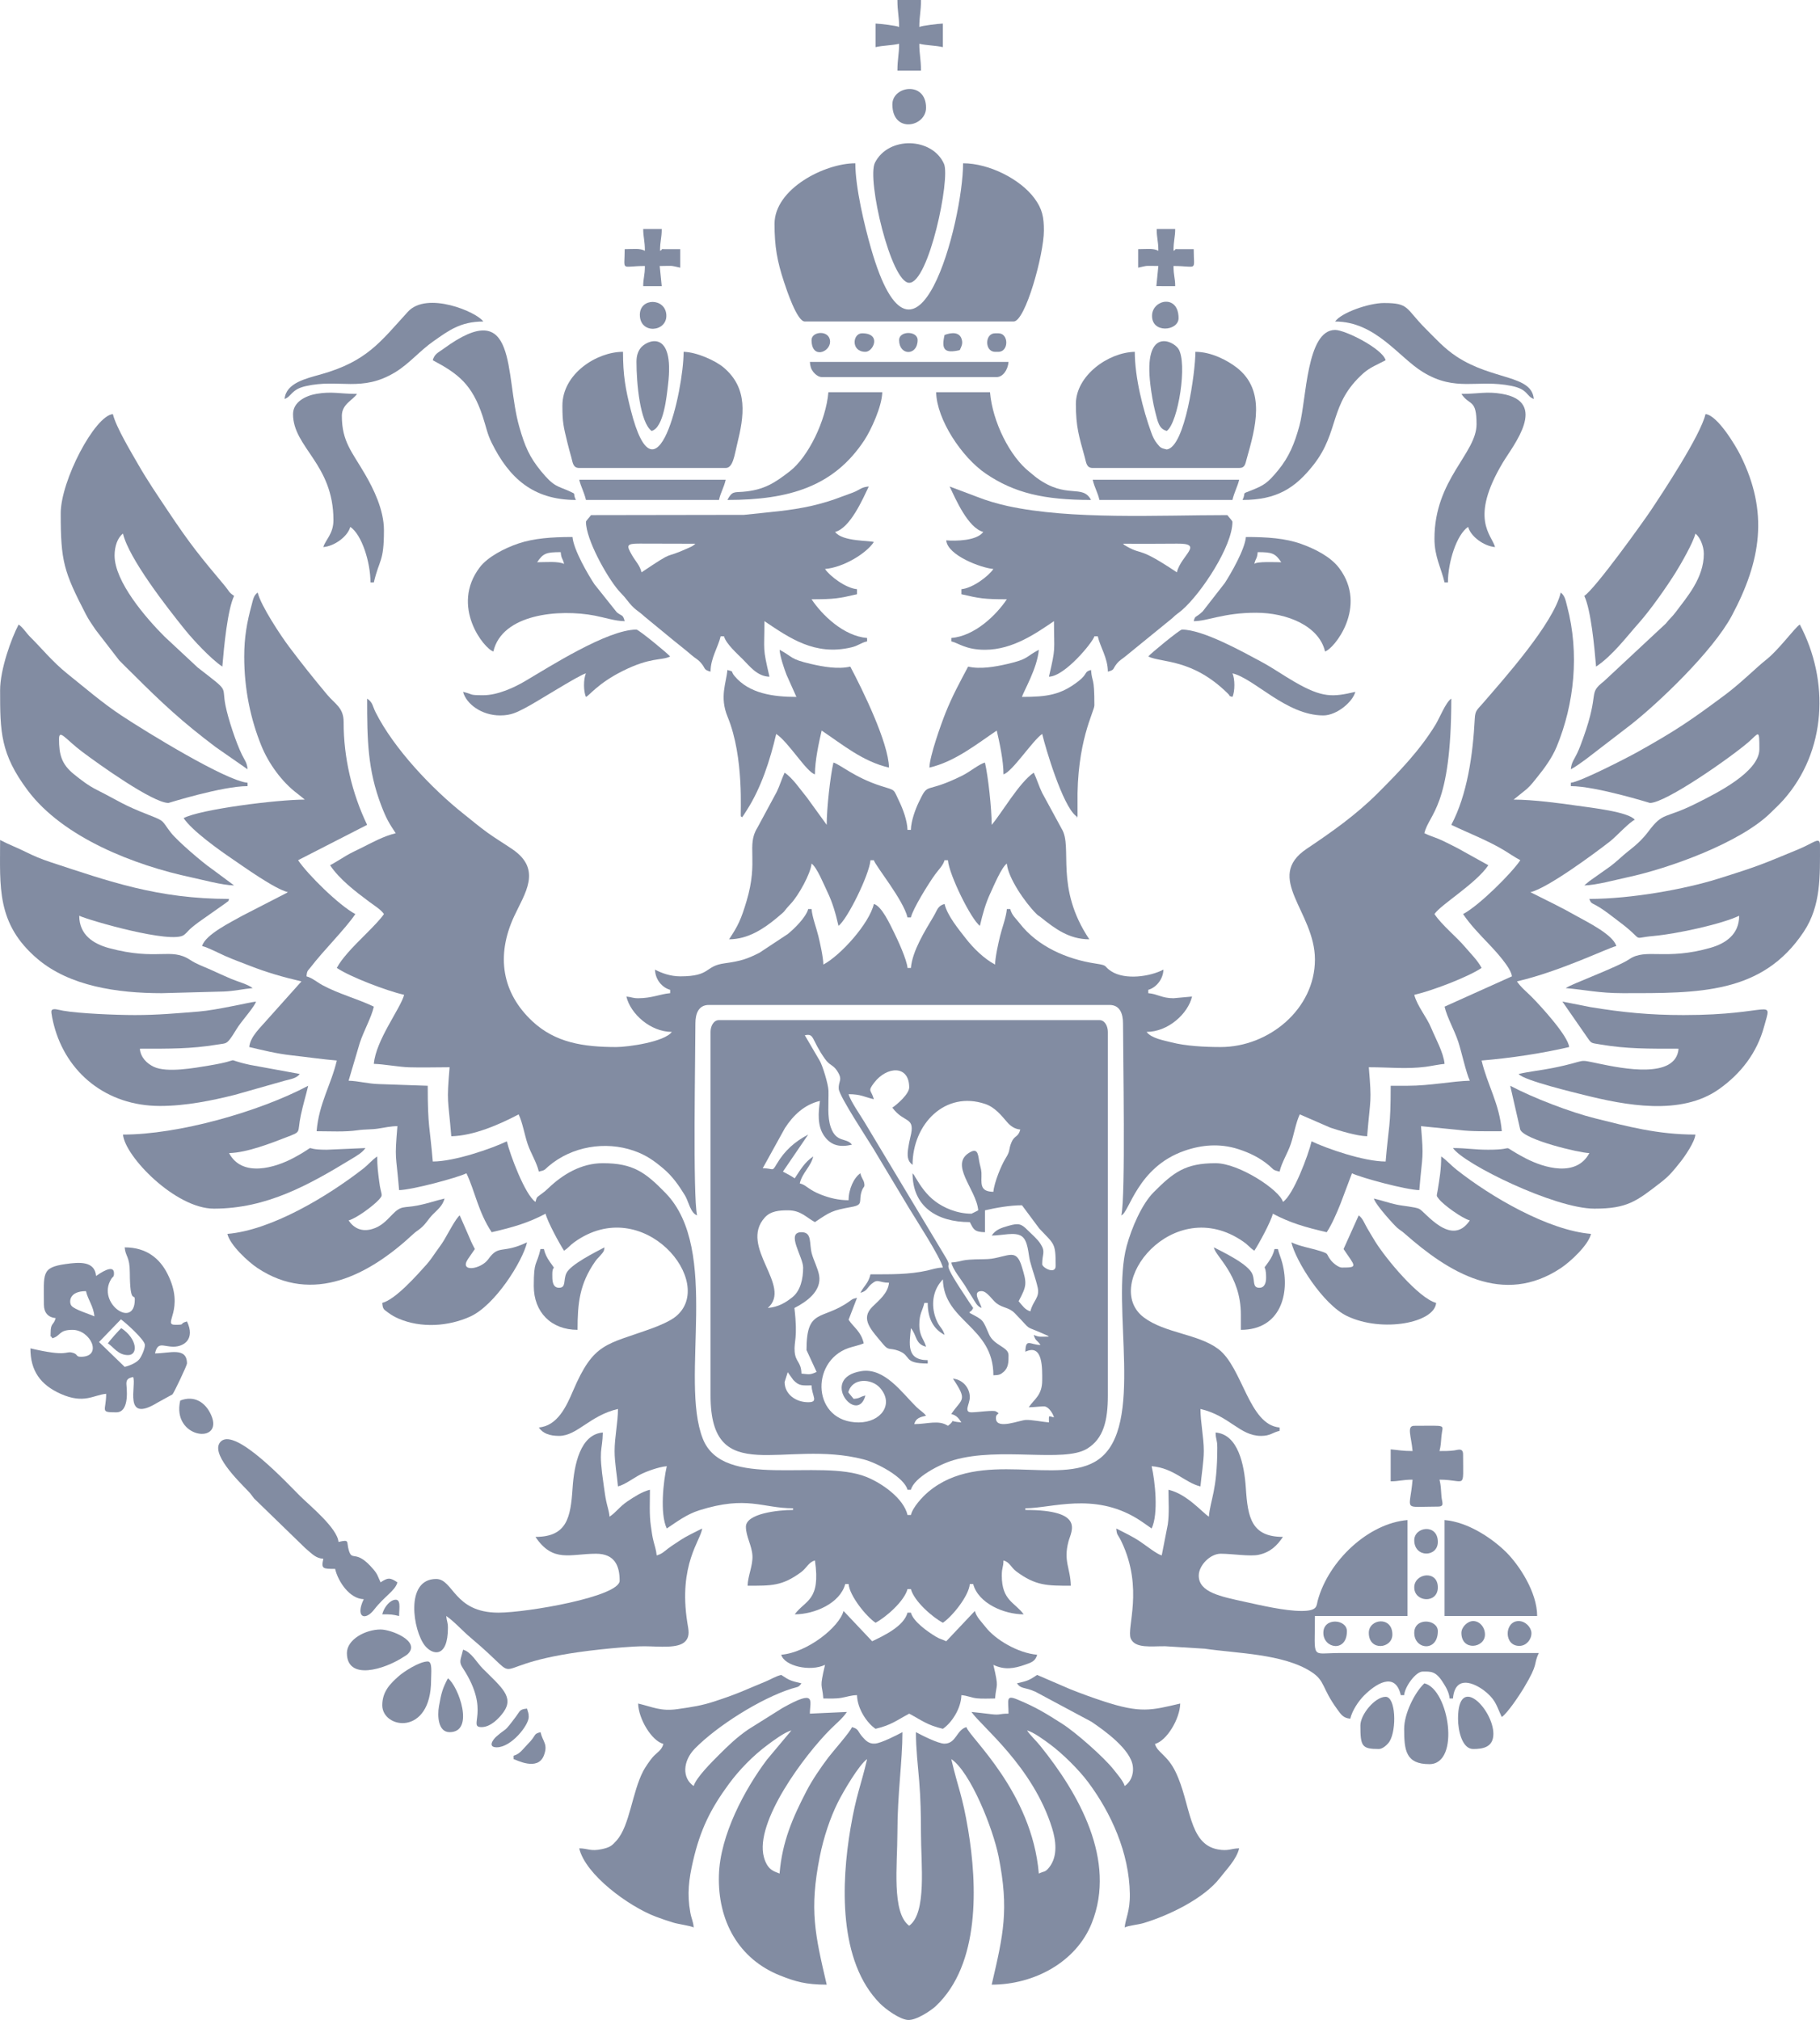
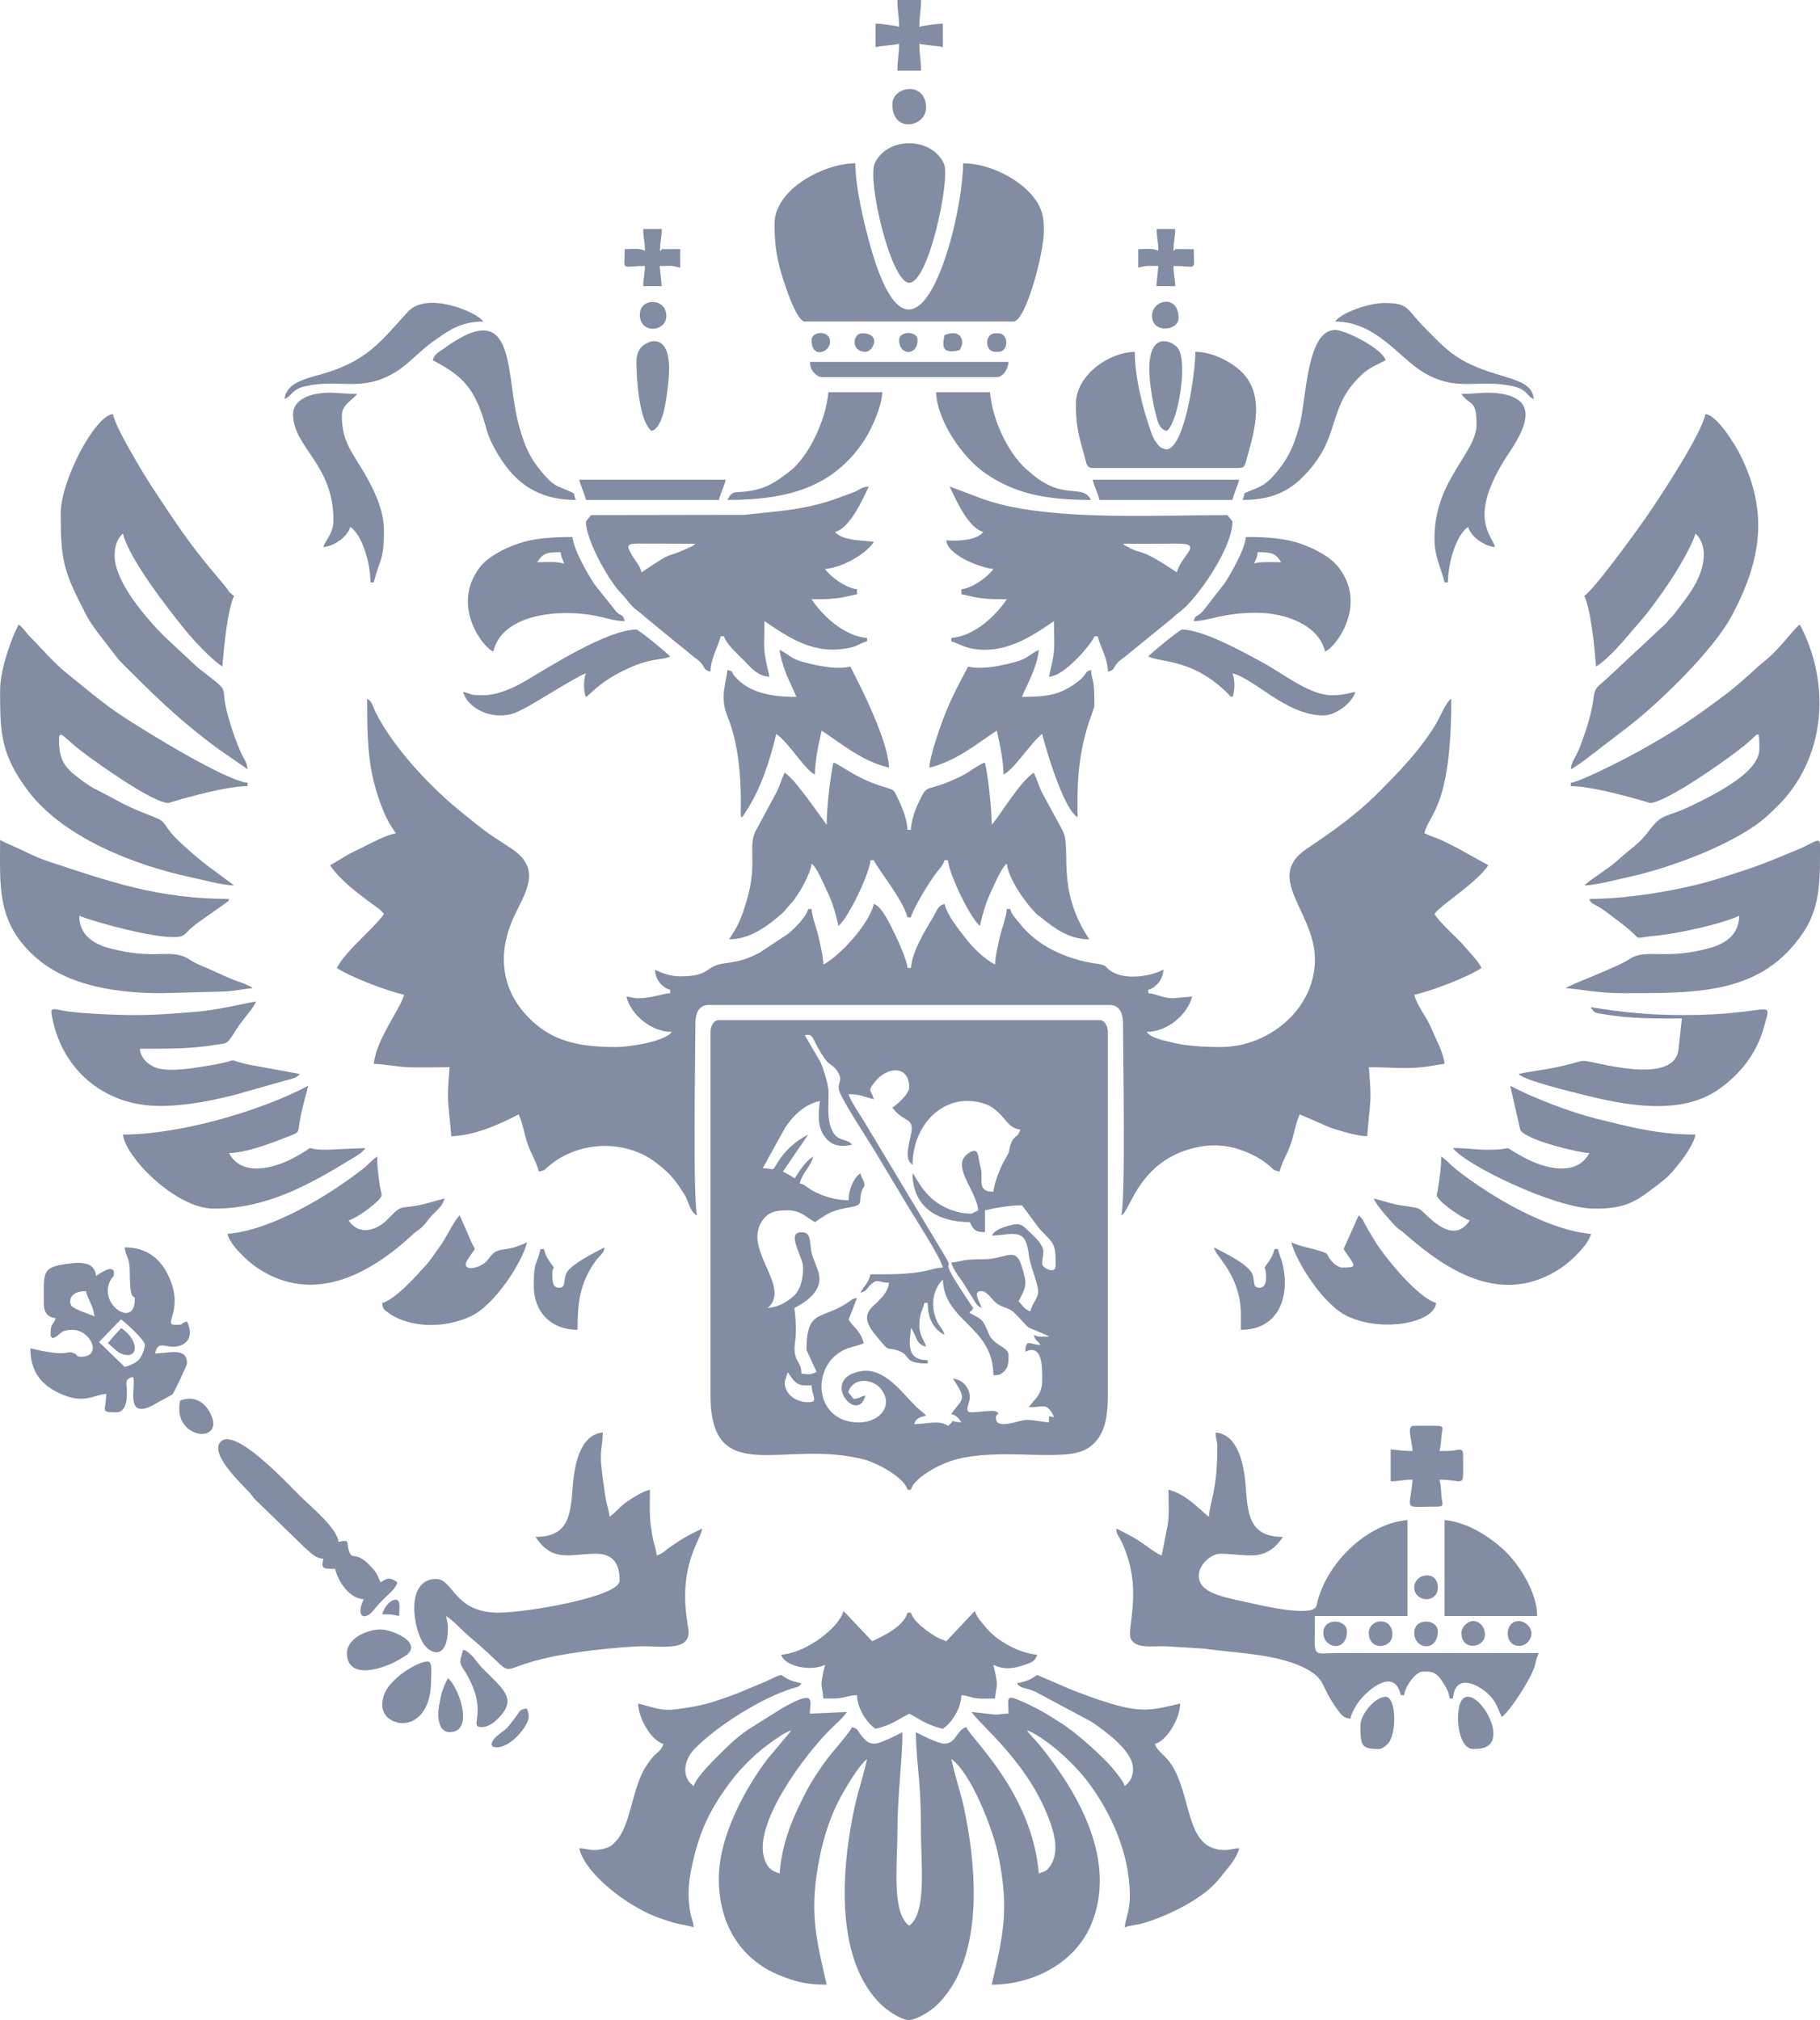
<svg xmlns="http://www.w3.org/2000/svg" clip-rule="evenodd" fill-rule="evenodd" height="101.599mm" image-rendering="optimizeQuality" shape-rendering="geometricPrecision" text-rendering="geometricPrecision" viewBox="0 0 9161.13 10168.77" width="91.531mm">
  <g fill="#828ca2">
-     <path d="m1229.28 3304.9c0 168.66 33.57 318.46 85.83 448.04 36.21 89.82 103.56 183.61 181.69 242.02l37.55 30.24c-139.54 0-526.38 48.89-610.13 93.21 43.29 64.64 182.96 163.53 244.15 204.97 55.3 37.44 214.49 152.34 281.25 167.89-1.7 1.18-4.57.56-5.4 3.07l-223.84 115.13c-51.66 29.79-187.28 94.32-202.94 152.97 28.75 6.7 86.97 37.29 118.39 51.07 40.38 17.71 76.45 30.51 121.35 48.14 84.78 33.3 167 57.02 260.23 78.74l-172.1 192.28c-31.29 37.2-86.19 85.18-90.6 138.21 68.22 15.88 136.41 33.27 212.53 41.7 74.23 8.23 154.53 19.97 228.13 26.09-28.23 121.21-90 215.49-101.69 355.91 68.03 0 143.11 4.58 206.96-4.88 35.05-5.2 67.01-2.9 101.97-8.2 34.99-5.3 64.79-12.34 97.83-12.34-14.68 176.49-7.41 131.19 8.48 322.01 67-1.49 291.23-61.83 338.96-84.73 42.38 88.3 59.9 196.21 127.11 296.59 109.1-25.41 183.3-46.72 271.18-93.21 9.19 39.44 71.43 153.89 93.21 186.42 21.39-14.32 29.35-27.05 50.71-42.5 347.97-251.38 721.69 205.59 510.19 374.6-28.29 22.62-81.48 45.22-119.07 58.88-231.02 83.95-292.24 69.34-397.01 314.82-32.38 75.88-77.64 176.13-171.93 183.98 20.3 30.31 54.79 42.38 101.69 42.38 91.64 0 154.05-102.38 296.59-135.59 0 67.54-16.94 142.15-16.94 211.86 0 58.97 12.47 124.17 16.94 177.96 32.68-7.62 81.53-43.61 110.64-58.85 30.13-15.77 94.23-39.43 135.12-42.84-17.06 73.23-35.56 239.44 0 313.53 51.32-34.36 100.99-71.78 162.9-91.32 242.01-76.37 318.14-10.37 472.65-10.37v8.48c-75.22 0-237.28 17.86-237.28 84.74 0 48.18 30.09 94.32 32.84 145.25 2.72 50.11-23.27 102.43-24.36 151.34 118.67 0 173.73 2.69 270.1-68.87 28-20.8 36.73-49.66 68.87-58.24 29.98 204.09-48.58 198.68-101.69 271.18 98.89 0 228.19-55.05 254.22-152.53h16.94c4.97 59.83 88.99 163.7 135.59 194.9 52.97-28.02 144.78-108.7 161-169.48h16.95c16.22 60.78 108.03 141.45 161 169.48 47.38-31.73 130.59-134.88 135.59-194.9h16.94c26.03 97.49 155.34 152.53 254.22 152.53-44.76-61.1-110.16-69.01-110.16-194.91 0-42.59 7.62-37.94 8.47-76.27 31.99 8.54 37.9 35.22 63.96 54.69 98.36 73.46 156.54 72.42 275.01 72.42-1.99-89.63-38.51-122.5-11.61-223.46 13.61-51.04 86.18-157.88-217.19-157.88v-8.48c131.31 0 341.66-81.16 559.86 50.28 30.71 18.5 48.73 33.36 75.7 51.41 35.56-74.09 17.06-240.3 0-313.53 113.37 9.43 167.7 83.5 245.76 101.69 4.18-50.37 16.94-124.68 16.94-177.96 0-69.7-16.94-144.32-16.94-211.86 147.16 34.29 197.37 135.59 305.07 135.59 46.79 0 56.67-16.91 93.21-25.42v-16.95c-155.28-12.92-185.57-302.34-308.39-394.96-101.33-76.42-268.61-79.16-374.8-159.07-216.84-163.16 146.81-627.37 500.34-381.7 26.75 18.59 32.29 30.25 55.74 45.95 21.78-32.53 84.02-146.98 93.21-186.42 87.88 46.49 162.08 67.8 271.18 93.21 25.13-37.53 50.53-96.29 69.1-142.75l58.01-153.84c47.73 22.9 271.96 83.24 338.96 84.73 16.05-192.86 22.83-149.52 8.48-322.01l192.56 19.29c60.91 8.06 140.15 6.14 214.2 6.14-11.58-139.22-73.21-233.69-101.69-355.91 145.3-12.09 301.28-35.32 440.66-67.79-4.56-54.82-139.74-203.12-188.39-252.27-26.68-26.97-53.99-47.86-74.32-78.22 221.05-51.51 454.88-167.46 499.97-177.96-15.15-56.76-146.4-121.34-197.51-149.92-41.48-23.2-74.3-41.08-116.02-61.93l-118.64-59.32c86.68-20.19 325.21-196.7 403.22-257.76 26.42-20.69 97.79-97.8 122.18-106.62-29.35-40.06-223.09-61.36-285.52-70.4-87.62-12.66-225.08-31.29-324.61-31.29l65.8-52.84c25.5-23.48 33.82-36.39 55.53-63.12 34.76-42.83 72.98-95.68 95.5-150.24 89.52-216.89 115.02-471.22 52.7-706.69-7.11-26.84-10.93-53.82-32.26-69.43-36.06 154.82-286.31 435.11-395.85 561.72-24.74 28.59-34.75 31.85-36.88 73.28-9.25 179.93-37.38 381.89-118.08 534.42 85.39 40.98 181.63 77.72 263.2 126.6 30.11 18.06 53.68 35.18 84.23 51.35-43.85 65.48-206.83 228.16-288.11 271.17 35.77 53.43 84.52 103.5 129.23 150.41 29.1 30.54 112.92 119.96 116.51 163.13l-338.97 152.53c12.92 55.45 49.54 117.87 68.94 176.8 16.29 49.53 39.82 157.8 58.17 196.05-86.55 1.93-198.77 25.42-313.53 25.42h-84.74c0 211.63-10.41 200.89-25.42 381.33-109.3 0-296.41-65.01-372.86-101.69-15.91 68.28-91.23 269.69-144.07 305.07-15.83-59.29-221.08-194.9-338.96-194.9-151.13 0-210.22 44.22-311.6 146-59.92 60.16-111.16 179.39-136 270.77-82.11 302 95.55 910.09-144.11 1076.16-195.49 135.47-592.27-59.59-854.91 161.97-28.95 24.42-78.12 77.19-87.2 116.18h-16.95c-19.79-84.96-130.1-160.74-206.69-191.59-238.29-95.96-721.64 68.86-823.96-192.93-117.73-301.19 91.22-950.04-187.3-1236.34-101.33-104.16-163.16-150.22-315.86-150.22-109.86 0-202.76 57.66-273.29 124.98-18.34 17.51-16.91 15.29-37.03 30.77-22.44 17.25-21.52 12.49-28.64 39.15-52.29-35.01-128.54-238.43-144.07-305.07-76.45 36.68-263.56 101.69-372.86 101.69-15.01-180.45-25.42-169.71-25.42-381.33l-245.75-8.48c-55.23-1.36-103.74-15.85-152.53-16.94l56.08-189.67c20.76-63.07 57.78-126.33 71.03-183.19-82.75-39.7-175.17-63.46-257.06-107.33-27.52-14.75-52.93-37.46-81.91-45.2 2.5-30.06 5.96-26.41 21.31-46.49 64.33-84.07 175.33-193.73 224.44-267.05-81.69-43.23-240.05-199.38-288.11-271.17l347.43-177.96c-76.21-158.82-118.72-339.02-118.24-517.32.2-72.58-43.08-90.52-82.63-137.68-68.03-81.12-127.26-155.67-191.41-240.78-40.39-53.59-143.27-208.12-158.53-273.64-20.39 14.93-22.01 31.52-30.5 62.71-24.05 88.44-37.3 163.81-37.3 259.3z" />
    <path d="m1991.95 4194.68c-60.4 14.07-119.08 46.84-172.3 73.44-29.19 14.58-50.68 23.83-78.38 40.27-29.46 17.48-51.6 32.37-79.81 47.3 47.37 70.73 127.63 132.24 197.3 184.03 25.01 18.6 58.64 38.97 73.87 61.71-32.7 48.83-133.07 137.72-183.9 197.43-20.85 24.48-39.1 46.77-53.38 73.73 69.91 46.82 252.92 115.54 338.97 135.59-18.41 68.94-142.62 228.3-152.53 347.43 50.07 1.12 125.6 15.67 177.68 17.23 66.29 1.98 136.86-.27 203.66-.27-15.4 185.08-8.22 146.93 8.47 347.43 111.92-2.49 241.14-58.4 338.97-110.17 20.01 41.69 29.85 103.52 45.46 149.45 15.87 46.68 45.28 91.69 56.23 138.67 33.99-7.92 26.52-8.02 49.06-27.2 117.12-99.73 284.95-127.78 428.93-77.92 62.34 21.59 102.26 50.69 148.08 89.19 45.9 38.56 78.22 84.64 109.68 136.07 17.89 29.24 27.07 87.98 60.82 100.19-21.97-94.3-8.48-810.91-8.48-966.05 0-50.43 16.32-93.21 67.8-93.21h2016.83c51.48 0 67.8 42.78 67.8 93.21 0 155.14 13.49 871.74-8.48 966.05 40.7-14.72 80.09-242.86 318.58-325.45 86.1-29.83 176.7-37.88 269.39-8.29 58.67 18.74 110.12 44.45 155.09 82.19 25.16 21.12 16.41 22.58 53.52 31.22 11.18-47.99 39.96-90.81 56.23-138.67 15.62-45.94 25.49-107.83 45.46-149.45l153.57 66.76c44.06 14.73 133.31 42.25 185.39 43.41 16.68-200.51 23.87-162.35 8.47-347.43 107.12 0 187.29 10.27 285.91-2.21 22.53-2.86 69.62-12.59 95.42-14.74-4.65-55.95-48.23-133.93-66.6-179.15-23.09-56.86-70.34-109.91-85.94-168.29 93.7-21.83 270.68-89.86 338.97-135.59-20.62-38.96-53.67-70.48-82.2-104.22-45.84-54.21-117.22-110.43-155.08-166.95 32.17-48.03 209.17-153.16 271.18-245.75l-152.53-84.74c-26.42-13.2-50.08-26.1-79.05-39.59-31.35-14.6-62.06-23.06-90.44-36.67 23.51-100.91 135.59-125.51 135.59-677.92-28.54 19.11-58.14 96.6-79.84 132.02-80.17 130.82-183.63 237.35-290.9 344.65-108.03 108.07-229.95 194.29-356.51 279.03-217.54 145.68 40.86 316.64 40.86 557.78 0 249.17-231.86 440.66-474.55 440.66-81.3 0-176-5.11-247.6-23.58-38.21-9.86-101.63-20.43-125.27-52.69 108.34 0 208.73-91.82 228.8-177.96l-93.21 8.47c-59.47 0-79.35-21.45-127.11-25.42v-16.94c38.19-10.2 75.17-52.39 76.27-101.69-66.17 35.01-192.65 53.8-262.59 8.36-41.48-26.94-11.89-28.78-79.65-38.98-144.5-21.75-291.61-86.34-381.78-202.93-19.76-25.55-38.38-38.79-47.12-71.51h-16.94c-3.51 42.21-23.87 93.62-34.02 135.47-8.5 35.08-24.43 105.03-25.3 144.18-55.19-29.21-108.85-81.78-147.76-131.89-34.91-44.95-92.75-114.31-106.46-173.18-34.87 9.31-36.25 30.3-55.66 62.98-42.2 71.03-106.71 173.58-113.82 259.04h-16.95c-3.46-41.7-50.59-143.92-67.69-178.05-19.28-38.49-61.59-133.24-101.79-143.97-22.95 98.49-167.2 259.02-254.22 305.07-.87-39.14-16.8-109.1-25.3-144.18-10.15-41.85-30.51-93.26-34.02-135.47h-16.94c-11.17 41.83-70.5 99.93-102.87 125.93l-142.84 94.43c-60.87 30.62-91.88 41.69-175.75 53.06-101.51 13.75-66.59 65.55-222.58 65.55-49.85 0-94.62-16.71-127.11-33.9 1.14 51.18 37.22 91.26 76.27 101.69v16.94c-50.17 4.18-91.67 25.42-161.01 25.42-29.21 0-32.81-6.27-59.31-8.47 20.07 86.14 120.46 177.96 228.8 177.96-36.99 50.48-220.86 76.27-279.65 76.27-166.47 0-306.89-22.3-421.7-129.12-154.22-143.47-184.42-330.78-92.46-529.1 53.47-115.31 141.83-234.23-7.65-336.84-45.05-30.92-83.07-52.91-127.14-84.71-43.59-31.45-76.38-59.82-118.62-93.23-159.22-125.88-352.15-329.17-444.42-513.15-15.42-30.76-13.07-48.49-42.18-67.98 0 207.47 2.32 358.46 71.33 538.79 24.69 64.52 38.96 88.72 72.72 139.13z" />
    <path d="m3949.47 6957.23 15.6-49.49 28.31 39.47c30.18 31.53 46.28 26.97 91.66 26.97 1.2 53.62 37.83 84.73-16.94 84.73-63.56 0-118.63-41.31-118.63-101.69zm101.69-1745.66c49.84-10.56 30.74 19.35 101.33 118.99 24.21 34.17 40.46 29.01 60.12 58.62 33.04 49.74 6.11 50.19 9.44 93.04 2.88 37.19 152.08 263.26 173.86 299.78l177.96 296.6c35.88 60.13 159.8 249.33 172.16 302.38-31.86.71-54.52 9.62-78.29 14.92-92.76 20.71-181.34 18.98-286.09 18.98-10.63 45.63-31.02 55.73-50.84 93.21 35.95-9.6 31.48-24.35 56.87-45.4 33.28-27.57 34.16-5.44 87.19-5.44-4.37 52.53-51.79 89.8-82.96 120.47-64.09 63.01-5.26 117.83 53.29 188.87 28.93 35.09 31.56 16.63 77.02 33.14 68.88 25.01 20.3 64.29 147.56 64.29v-16.94c-111.17 0-90.94-86.43-84.73-161.01 30.35 34.92 21.3 80.41 76.27 93.21-10.02-37.51-33.9-52.57-33.9-110.16 0-57.06 15.92-69.38 25.42-110.17h16.94c0 81.75 30.99 132.57 84.74 161.01-8.16-30.56-23.08-37.1-36.52-65.17-28.56-59.58-29.21-130.8 5.79-185.9 7.68-12.1 14.76-19.96 22.26-28.58 4.75 213.11 254.22 236.27 254.22 483.02 28.93-.65 36.33-3.95 51.05-16.74 26.22-22.79 25.21-52.29 25.21-84.94 0-41.38-73.48-47.43-98.38-105-32.79-75.84-27.26-70.2-96.52-106.85-6.99-8.42 7.7-2.51 16.94-25.42l-20.63-30.22c-7.96-12.52-12.34-19.31-20.03-30.82-143.44-214.81-46.66-112.48-102.68-202.16l-403.8-672.64c-21.23-35.45-70.73-105.87-79.94-140.38 61.93 0 79.57 14.35 127.11 25.42-13.14-49.22-33.54-37.15 1.57-83.17 63.39-83.06 176.38-90.71 176.38 23.86 0 32.74-60.86 85.7-84.74 101.69 60.23 82.19 118.16 40.89 90.32 149.63-3.81 14.9-7.05 33-9.87 50.09-6.92 42-5.11 69.08 21.24 88.39 0-206.11 164.67-374.97 365.84-306.51 49.34 16.79 80.85 57.52 111.06 92.32 15.61 17.99 36.81 33.85 65.45 36.23-10.97 41.09-29.63 27.9-44.88 65.29-16.19 39.67-3.02 38.23-29.68 80.49-20.95 33.23-57.21 121.82-61.03 167.77-58.67-1.31-61.87-27.47-59.94-76.54 1.23-31.28-3.3-40.13-9.24-66.11-8.01-35.03-4.78-79.92-45.96-57.88-112.82 60.39 30.02 187.24 38.87 293.74-3.44 1.83-32.91 16.95-33.89 16.95-72.73 0-139.43-29.6-183.11-62.64-44.67-33.8-72.08-75.24-99.57-120.77-10.53-17.45-3.13-7.56-13.92-19.97 0 166.3 120.86 245.75 288.12 245.75 18.85 35.61 21.61 49.62 76.27 50.84v-110.17c55.93-13.02 126.6-25.42 186.43-25.42l86.75 116.63c75.6 81.2 82.73 69.9 82.73 188.44 0 45.58-67.79 9.07-67.79-8.47 0-53.31 17.95-60.9-8.14-101.8-16.87-26.45-42.3-46.59-65.71-70.13-31.04-31.2-44.51-35.95-94.04-21.84-37.61 10.72-65.82 19.07-86.34 49.7 52.6 0 115.82-19.62 149.94 2.54 34.21 22.23 33.89 90.97 43.13 126.4 12.06 46.24 28.28 86.91 38.4 132.09 11.8 52.73-24.08 66.72-36.57 120.31-26.97-7.2-40.69-29.41-59.32-50.84 41.78-78.94 42.35-88.82 15.3-176.3-23.35-75.58-52.11-59.63-117.44-44.47-27.02 6.28-42.07 8.98-75.47 9.27-127.36 1.1-93.3 10.94-161.35 16.6 8.51 36.54 48.75 83.87 69.45 116.98 13.65 21.82 20.8 35.19 35.55 57.66 16.2 24.7 23.57 45.49 47.53 54.16-6.73-28.87-50.28-84.74 0-84.74 27.49 0 54.08 45.33 74.7 60.89 34.54 26.07 62.03 19.1 93.08 50.97 96.19 98.77 34.99 53.47 154.69 108.01 16.77 7.65 7.1 2.39 16.49 8.92-37.66 0-49.43 4.4-76.27-8.47 8.56 32.02 16.35 24.64 33.9 50.84-53.59-1.2-74.72-35.93-76.27 33.89 89.94-43.15 84.74 86.93 84.74 144.07 0 75.54-40.25 94.43-67.8 135.58 26.51 0 71.93-6.44 82.63-3.88 19.87 4.73 39.41 35.74 44.48 54.73-30.94-6.55-24.54-14.1-25.42 25.42-31.02-2.57-88.7-14.06-116.63-12.49-33.47 1.88-144.52 48.94-149.81-4.58-3.5-35.5 30.25-20.52-.7-38.58-12.66-7.39-92.25 4.81-122.66 4.81-40.97 0-8.48-41.81-8.48-76.27 0-47.77-36.82-89.22-84.74-93.21 76.47 114.19 44.59 98.73-8.47 177.96 27.7 7.4 36.71 21.27 50.84 42.37-76.89-6.4-19.83-18.2-67.8 16.95-46.57-31.19-103.28-8.48-169.48-8.48 7.89-29.54 28.42-35.17 59.32-42.37-12.5-17.05-29.99-25.8-48.88-44.34-71.82-70.48-159.47-198.78-276.92-179.98-214.44 34.34-19.88 274.71 20.74 122.63-31.4 7.32-23.7 13.98-59.32 16.94l-26.86-32.59c18.99-74.72 116.64-70.93 159.06-23.34 73.37 82.32 5.19 174.56-106.77 174.56-232.77 0-246.62-305.49-52.13-374.14 20.78-7.34 58.38-14.94 77.55-24.14-14.08-60.44-48.99-77.91-76.27-118.63l42.37-110.17c-25.77 6.01-21.32 5.72-40.24 19.08-136.77 96.6-213.99 30.48-213.99 243.62l50.84 110.16c-34.77 16.69-40.61 11.45-76.27 8.48-1.33-60.09-29.55-56.51-34.2-110.44-4.44-51.54 16.98-66.19-1.25-219.83 60.14-30.66 138.46-84.97 124.29-164.99-6.08-34.33-27.31-74.31-36.51-107.87-14.51-53.01 2.95-108.69-52.33-108.69-80.25 0 8.48 123.94 8.48 177.96 0 56.59-13.13 116.54-54.09 149.3-34.38 27.49-70.77 49.66-123.87 54.08 126.29-109.77-147.89-308.37-14.86-455.51 29.62-32.76 72.92-35.99 116.55-35.99 65.49 0 92.68 36.62 135.59 59.32 77.95-52.2 84.27-58.07 186.06-76.63 60.37-11.01 32.44-27.88 49.22-78.59 9.03-27.25 17.71-17.57 12.37-43.13-3.32-15.94-12.93-21.95-18.86-47.4-32.46 21.73-59.32 80.02-59.32 135.58-51.87 0-95.88-11.68-134.56-26.44-19.75-7.54-36.32-15.1-56.86-27.88-22.11-13.74-29.29-23.72-54.33-30.41 12.53-53.81 55.83-84.25 67.79-135.59-43.69 29.26-64.34 67.04-93.21 110.17-22.2-14.86-35.13-21.1-59.32-33.9l127.11-186.43c-68.92 36.47-118.38 80.68-158.08 147.58-25.08 42.29-13.81 21.91-70.72 21.91l111.62-201.93c42.22-65.38 98.71-118.91 176.5-137.04-8.61 58.55-13.53 125.27 20.19 174.71 36.23 53.12 84.22 58.8 140.81 45.61-27.21-37.14-78.7-7.04-106.72-88.18-18.51-53.61-9.98-117.38-11.41-183.49-.69-31.95-29.97-127.64-44.08-150.82l-75.06-128.32zm-474.56-16.94v1830.4c0 471.34 371.03 217.41 771.32 321.84 68.96 18 203.52 90.4 220.15 152.7h16.95c16.62-62.25 145.71-128.97 215.17-149.22 234.74-68.43 553.59 14.35 671.46-57.3 82.72-50.28 104.84-140.73 104.84-268.02v-1830.4c0-28.57-14.97-59.32-42.38-59.32h-1915.14c-27.4 0-42.38 30.76-42.38 59.32z" />
    <path d="m3983.36 8711.37-123.49 147.68c-112.44 150.1-235.42 379.97-241.19 580.81-6.57 228.74 98.57 421.99 308.78 505.31 76.61 30.37 129.63 45.78 233.85 45.78-58.71-252-88.21-376.92-34.78-644.92 19.16-96.06 51.95-194.63 91.18-273.21 26.55-53.18 107.38-190.89 146.98-217.4-32.11 137.83-54.77 178.52-83.64 348.53-46.6 274.33-62.38 670.34 149.19 882.47 27.08 27.15 95.83 78.24 138.96 82.14 41.63 3.76 117.84-47.72 140.96-69.42 223.58-209.82 209.56-609.54 163.06-887.9-29.67-177.61-49.98-206.26-84.82-355.82 95.78 64.15 209.46 346.74 238.16 490.61 53.43 267.99 23.93 392.91-34.78 644.92 212.9 0 424.98-112.71 503.72-309.79 126.24-315.96-65.67-652.66-259.17-892.34-22.09-27.36-50.23-53.02-66.6-77.45 32.01 7.46 89 49.84 116.33 70.09 60.83 45.09 143.63 126.16 191.24 190.1 116.35 156.2 206.49 355.27 209.88 561.65 1.47 89.21-22.25 125.09-25.96 169.63 20.55-9.86 66.34-13.2 96.37-22.27 128.28-38.7 303.94-124.19 383.11-227.03 32.81-42.64 83.75-93.14 96.76-148.99-42.74.95-53.48 15.17-107.02 5.55-149.19-26.79-135.56-229.36-212.56-389.32-41.99-87.23-92.4-97.71-104.13-141.62 59.5-15.88 125.41-126.55 127.12-203.38-146.44 34.11-198.25 50.37-386.73-11.56-62.78-20.63-108.54-37.51-167.78-61.02l-165.8-71.47c-40.73 27.26-46.7 29.56-101.69 42.37 22.34 30.49 35.79 16.7 93.21 42.37l281.46 150.73c65.4 44.04 198.44 139.16 208.69 224.28 5.63 46.83-14.45 81.75-41.03 99.55-6.63-24.84-36.91-58.92-54.29-81.29-48.68-62.65-192.4-188.98-259.68-231.82-82.73-52.7-132.7-83.91-226.36-122.57-59.9-24.73-44.39 3.48-44.39 71.29-50.81 0-39.46 8.33-86.83 2.76-34.98-4.1-72.83-9.01-99.6-11.24 47.07 70.3 309.36 273.62 405.97 585.5 18.76 60.56 29.84 139.88-14.2 196.07-21.29 27.15-24.48 18.36-52.81 31.94-34.23-411.34-351.2-687.87-364.38-737.25-49.9 13.33-50.86 82.33-109.86 83.37-32.08.57-117.95-43.97-144.37-57.95 0 85.48 10.12 168.41 16.49 246.2 7.2 87.69 8.93 171.98 8.93 262.25-.01 157.06 30.06 400.59-59.32 466.08-89.35-65.46-59.31-307.89-59.32-466.08 0-199.92 25.42-362.48 25.42-508.45-28.04 14.84-105.78 54.92-137.65 57.56-31.12 2.58-47.55-15.52-63.92-33.94-24.82-27.93-16.82-39.47-52.66-49.04-5.4 20.26-97.25 124.06-118.64 152.52-38.04 50.62-80.12 111.41-110.21 169.44-69.67 134.4-122.15 254.46-135.53 415.28-21.4-10.26-59.55-12.65-78.71-82.35-48.72-177.22 206.71-516.39 335.04-644.3 29.51-29.42 60.32-53.55 82.62-86.86l-186.42 8.48c0-63.95 36.24-126.29-138.31-28.14l-171.86 107.78c-58.51 40.28-100.68 81.22-149.55 130.09-29.09 29.09-113.83 112.83-124.99 154.66-59.22-39.65-55.73-125.65 6.16-188.76 111.39-113.6 330.39-252.05 486.59-301.49 31.83-10.08 33.32-4.46 49.59-26.67-54.99-12.81-60.96-15.1-101.69-42.37-29.18 6.8-51.39 22.07-77.46 32.7-103.25 42.1-130.13 58.41-256.11 99.8-66.77 21.94-111.29 28.55-189.33 39.7-83.93 12-124.98-11.27-197.4-28.14 1.71 76.83 67.62 187.49 127.12 203.38-8.72 32.64-32.11 42.42-52.98 65.67-14.17 15.79-39.42 53.18-48.35 70.28-56.44 108.13-67.69 274.74-133.63 349.4-23.3 26.38-33.11 35.26-74.6 44.15-57.08 12.23-68.44-3.08-114.16-4.1 30.87 132.48 247.19 291.25 384.88 343.9 31.61 12.09 57.58 20.38 88.55 30.1 24.8 7.78 83.97 15.24 102.82 24.29-2.66-31.9-11.06-41.91-17.25-75.98-16.78-92.46-7.22-166.54 13.84-257.92 37.06-160.8 89.62-264.5 180.03-387.74 52.94-72.16 122.81-143.28 193.72-196.08 28.26-21.05 88.09-66.06 121.15-73.75z" />
    <path d="m6127.31 7287.72c0 217.65-35.19 261.16-42.37 347.44-36.16-24.22-110.45-113.94-203.38-135.59 0 57.4 4.64 119.02-3.37 174.58l-30.53 155.91c-25.32-6.76-76.63-48.16-108.44-69.52-42.52-28.54-75.99-42.59-120.37-66.07 3.16 38 6.8 25.35 26.47 66.75 112.86 237.31 23.96 434.44 46.35 487.12 22.01 51.77 104.61 38.16 173.26 38.98l199.47 12.38c160.31 23.78 395.01 25.09 536.06 116.45 71.46 46.28 50.94 79.98 131.85 190.17 17.6 23.97 28.96 42.78 64.44 45.73 9.77-41.95 42.15-89.46 69.56-116.87 53.11-53.11 155.6-126.51 184.66-1.76h16.94c3.59-43.19 58.78-118.64 93.22-118.64 40.84 0 64.59-3.34 100.43 52.11 14.91 23.07 32.44 50.83 35.15 83.48h16.95c1.38-16.67 4.65-33.52 11.76-47.55 33.21-65.47 120.46-15.37 159.98 19.87 45.97 40.98 48.27 67.28 74 120.9 28.9-19.35 89.84-111.27 109.79-144.44 79.19-131.7 46.61-114.99 76.65-177.58h-1008.42c-140.51.23-118.63 36.17-118.63-186.43h466.08v-483.02c-196.43 16.34-396.51 203.63-451.7 404.19-7.49 27.24 1.21 53.41-82.17 53.41-84.24 0-205.67-28.59-284.58-45.91-122.5-26.89-232.34-47.71-232.34-132.05 0-51.97 58.2-110.16 110.17-110.16 58.75 0 147.72 14.89 191.7 5.31 59.49-12.95 93.04-47.06 121.84-90.06-159.1 0-177.05-98.14-186.72-245.46-7.8-118.71-38.98-270.52-152.23-279.95.85 38.32 8.47 33.68 8.47 76.27z" />
    <path d="m4161.32 4152.31-99.67-137.61c-33.88-41.07-70.77-97.37-112.18-125.09-14.6 30.44-23.44 62.93-39.43 96.15l-97.98 181.67c-55.98 89.44 7.26 163.8-54.36 369.35-27.04 90.22-42.45 123.91-87.88 191.76 94.23 0 174.31-52.73 239.97-107.46 56.87-47.41 23.27-21.3 71.47-72.59 37.68-40.1 99.55-150.38 103.78-201.28 27.71 20.3 60.35 102.25 79.11 141.22 27.15 56.43 41.31 107.19 56.48 172.32 44.28-32.45 154.84-256.27 161.01-330.49h16.94c7.44 27.83 149 200.19 169.48 288.11h16.95c10.33-44.33 89.43-171.64 122.2-216.76 16.73-23.05 40.25-45.02 47.28-71.35h16.94c6.18 74.22 116.73 298.04 161.01 330.49 14.41-61.85 28.36-112.51 53.68-166.66 18.07-38.64 54.69-126.94 81.91-146.89 6.04 72.6 92.71 197.05 146.94 251.34 15.1 15.12 8.46 6.59 23.6 18.77 70.7 56.87 142.36 111.23 244.68 111.23-176.26-263.23-81.68-462.95-138.9-555.98l-98.5-181.14c-16.01-32.47-26.73-69.5-42.25-101.82-73.23 49.04-163.33 206.88-211.85 262.7 0-81.91-17.73-244.14-33.9-313.54-29.76 7.95-75.88 46.61-112.88 65.08-196.18 97.87-168.17 25.79-220.59 135.32-16.67 34.83-38.37 93.14-39.38 138.57h-16.95c-1.01-45.43-22.71-103.74-39.38-138.57-34.48-72.03-17.5-57.87-95.09-82.86-132.78-42.75-205.41-108.74-238.38-117.53-16.17 69.4-33.9 231.63-33.9 313.54z" />
    <path d="m3229.17 2881.19c-8.37-35.92-30.15-54.91-48.61-87.57-26.76-47.31-29.81-57.49 39.33-57.18 93.47.42 186.92.68 280.45.68-11.9 10.35-12.76 11.24-31.18 19.67-142.94 65.37-56.31 1.39-239.99 124.4zm-254.22-288.12c-6.33 9.45-25.42 28.5-25.42 33.9 0 89.14 104.95 276.56 163.5 344.93 16.49 19.27 24.69 25.04 39.87 44.87 44.28 57.86 54.68 52.66 91.16 86.8l144.17 118.52c33.42 27.45 60.67 47.84 93.27 76.22 19.94 17.34 28.61 18.33 46.42 38.32 24.45 27.44 11.18 34.51 48.68 44.53 0-67.89 37.95-122.62 50.84-177.96h16.95c10.11 37.86 67.33 88.51 95.33 116.52 34.23 34.25 72.09 85.48 133.47 86.86-35.64-152.98-25.42-122.88-25.42-279.65 127.51 85.38 254.03 175.23 437.12 132.06 37.9-8.94 45.61-22.4 79.79-30.37v-16.94c-119.18-9.92-226.96-116.23-279.65-194.91 115.08 0 139.08-4.51 228.8-25.42v-25.42c-56.11-4.66-136.55-65.17-161-101.69 91.06-7.58 206.16-76.48 245.75-135.58-17.7-8.5-158.43-1.07-194.9-50.84 76.35-20.39 139.06-165.41 169.48-228.8-34.71 2.88-42.2 13.6-67.86 25.35-20.67 9.46-46.2 16.93-67.72 25.49-42.93 17.07-97.66 33.99-149.07 45.84-114.35 26.34-222.08 32.5-343.67 46.13l-769.9 1.24z" />
    <path d="m5652.76 2737.13c90.55 0 181.17.72 271.7-.47 139.61-1.83 19.42 58.91-.53 144.54-197.28-132.11-169.59-83.99-251.37-129.96-17.31-9.73-10.53-6.04-19.8-14.1zm-703.36-59.31c-33.26 45.4-140.34 46.2-186.42 42.37 6.28 75.45 175.47 138.91 237.27 144.06-24.45 36.52-104.89 97.03-161 101.69v25.42c89.72 20.91 113.72 25.42 228.8 25.42-52.69 78.68-160.46 184.99-279.65 194.91v16.94c36.63 8.54 72.46 42.37 169.48 42.37 142.33 0 260.77-86.03 347.43-144.06 0 156.77 10.22 126.66-25.42 279.65 80.32-1.79 220.78-173.32 228.8-203.38h16.95c12.89 55.34 50.84 110.07 50.84 177.96 36.02-9.62 23.08-13.32 44.83-39.9 15.04-18.39 27.51-23.71 45.76-38.98l233.5-190.21c21.27-21.16 29.71-23.89 50.82-42.39 95.99-84.04 252.16-320.13 252.16-442.71 0-5.39-19.1-24.45-25.42-33.9-345.9 0-785.95 24.28-1106.62-45.86-49.67-10.87-106.32-27.52-150.04-44.86l-141.56-53.34c30.9 64.4 92.5 208.24 169.48 228.8z" />
    <path d="m7974.67 2999.83c33.24 69.27 51.01 256.13 59.31 355.91 83.94-56.21 152.4-148.95 214.04-218.14 59.62-66.92 139.06-180.06 185.91-254.74 24.94-39.77 89.71-152.28 100.03-196.57 22.97 16.83 42.37 62.82 42.37 101.69 0 121.61-84.61 217.26-140.31 291.87-20.36 27.28-31.18 33.63-51 59.16l-311.35 290.3c-83.49 65.76-19.15 48.01-104.28 285.53-10.59 29.55-18.6 51.63-31.39 78.77-13.91 29.5-28.16 43.62-31.12 79.06 27.74-14.68 50.78-32.96 76.21-50.9l225.21-173.09c139.64-109.67 413.48-370.04 509.36-549.9 147-275.77 186.35-520.31 42.4-808.04-23.47-46.91-115.22-201.11-175.23-206.1-25.07 107.6-215.99 396.03-276.25 486.42-33.6 50.4-276.66 390.46-333.88 428.79z" />
    <path d="m305.6 2584.59c0 242.61 15.44 292.52 126.99 508.58 14.7 28.48 30.81 50.46 49.19 77.92l118.12 153.04c23.99 24.92 43.49 43.14 67.97 67.62 149.1 149.11 251.62 244.01 418.48 369.61l159.88 111.3c-2.85-34.23-14.51-45.18-28.33-73.36-29.63-60.37-69.5-180.72-82.8-247.69-20.85-104.97 24.72-63.19-139.52-190.97l-166.7-155.32c-95.21-95.06-252.1-277.49-252.1-408.88 0-46.25 15.07-90.17 42.37-110.17 29.1 124.89 222.07 372.58 312.29 484.27 40.75 50.43 128.89 145.82 187.68 185.18 8.3-99.78 26.07-286.64 59.31-355.91-29.09-19.48-23.44-22.66-44.92-48.29-124.02-147.96-172.98-206.52-288.96-380.49-51.9-77.84-103.43-153.44-148.72-232.61-34.96-61.13-112.59-189.67-127.53-253.8-90.77 7.56-262.7 334.9-262.7 499.97z" />
    <path d="m3898.63 1127.05c0 114.06 13.32 187.97 47.51 291.45 12.27 37.12 65.39 200.06 105.02 200.06h1050.78c59.48 0 152.53-338.71 152.53-457.6 0-66.62-6.93-108.18-48.18-163.66-70.86-95.28-227.1-175.3-358.57-175.3 0 291.68-238.81 1208.75-463.13 429.24-33.23-115.47-79.21-307.53-79.21-429.24-154.85 0-406.76 128.61-406.76 305.07z" />
    <path d="m7906.87 3940.45v16.94c126.04 0 397.64 84.74 398.29 84.74 80.04 0 409.41-230.97 497.49-307.7 50.84-44.3 53.33-68.19 53.33 36.53 0 116.63-219.9 223.98-313.5 271.2-167.19 84.34-167.95 40.92-245.63 144.2-27.91 37.12-59.48 66.51-98.27 96.63-38.82 30.16-64.95 59.52-106.89 88.01l-89.33 63.21c-10.76 8.31-19.06 15.65-27.68 23.16 60.28-1.35 161.16-29.03 213.97-40.26 213.81-45.45 572.42-175.16 724.7-326.09 21.92-21.72 43.21-41.11 63.35-63.77 217.9-245.2 232.71-599.81 82.66-883.38-28.4 19.02-105.03 127.99-174.37 181.54-35.33 27.27-125.16 115.62-200.89 171.98-175.92 130.93-246.93 179.42-440.87 287.9-52.36 29.29-289.61 151.25-336.35 155.15z" />
    <path d="m.53 3474.37c0 208.86 1.07 320.45 139.21 504.83 178.28 237.94 537.8 376.91 824.72 437.91 52.81 11.23 153.68 38.9 213.97 40.26l-111.87-83.03c-46.09-31.21-174.03-140.96-206.69-183.12-47.72-61.59-27.32-56.05-107.54-87.37-137.57-53.7-146.26-67.69-263.15-126.65-46.42-23.42-79.59-49.68-116.03-78.88-64.44-51.61-76.02-101.17-76.02-178.2 0-52.51 33.87 1.91 114.92 63.03 81.21 61.24 357.18 258.99 435.89 258.99.78 0 270.14-84.74 398.29-84.74v-16.94c-107.83-8.98-511.05-256.45-635.6-338.94-97.07-64.28-183.16-139.18-272.4-210.61-73.47-58.82-135.55-134.82-183.08-181.31-23.82-23.29-39.2-50.83-61.4-65.71-36.73 69.42-93.22 226.46-93.22 330.49z" />
    <path d="m2695.3 7736.85c88.36 131.96 174.41 84.74 305.07 84.74 95.91 0 118.63 63.89 118.63 135.58 0 80.56-466.74 161.01-610.13 161.01-225 0-225.97-169.48-313.54-169.48-158.71 0-116 261.88-56.28 335.94 39.17 48.55 115.6 62.17 115.6-90.2 0-29.22-6.27-32.81-8.48-59.32 38.91 26.06 83.12 75.84 121.14 107.66 321.41 269.11 4.64 130.25 657.05 60.38 57.57-6.17 159.27-15.96 221.56-15.71 70.8.29 169.18 12.96 203.83-25.02 24.86-27.25 15.56-58.18 9.81-94.86-46.1-293.64 69.91-415.71 74.69-473.1-41.69 22.06-74.5 35.24-115.31 62.65-21.27 14.29-36.18 23.26-55.44 37.77-19.99 15.06-31.29 28.01-58.05 35.16-2.1-25.18-10.37-49.75-15.39-69.34-7.73-30.11-8.7-44.62-13.91-79.31-8.45-56.33-4.59-121.95-4.59-181.84-39.06 9.1-80.66 36.55-112.01 57.47-41.25 27.52-56.85 55-91.37 78.12-2.31-27.81-10.99-51.08-16.42-76.8-6.03-28.54-7.99-47.29-12.84-80.37-28.14-191.93-6.86-166.76-4.63-266.54-113.25 9.43-144.44 161.23-152.23 279.95-9.68 147.32-27.62 245.46-186.72 245.46z" />
    <path d="m8000.09 4525.16c11.07 30.6 11.52 14.49 71.26 55.85 29.59 20.49 48.68 36.29 77.65 57.94 138.8 103.69 52.63 83.75 173.32 72.91 120.26-10.79 345.36-60.41 431.96-101.96 0 95.16-69.97 139.98-143.85 161.21-227.26 65.3-325.01.58-408.79 57.29-60.3 40.83-299.71 128.08-320.2 145.88 96.56 8.04 165.57 25.42 288.12 25.42 380.86 0 701.37 5.76 910.29-309.98 87.16-131.72 81.18-280.99 81.18-435.73 0-45.35-31.42-10.53-106.58 20.52-183.36 75.75-197.42 83.84-409.26 150.04-162.83 50.88-432.41 100.61-645.11 100.61z" />
    <path d="m814.05 4999.71 313.59-8.41c53.59-2.29 97.03-13.1 144.01-17.01-20.83-18.1-78.41-34.07-106.59-45.94-38.19-16.09-71.3-31.81-105.4-47.13-37.36-16.77-68.79-26.82-103.17-49.36-97.36-63.81-164.88 6.16-407.13-58.95-78.43-21.08-150.54-66.26-150.54-162.99 46.58 22.35 468.88 144.79 528.02 96.06 25.61-21.09 13.9-19.77 72.4-63.41l139.17-98.11c14.45-12.97 7.23 1.07 14.59-19.3-358.19 0-602.35-87.6-899.39-185.3-47.87-15.74-84.79-31.63-125.88-52.07-42.14-20.96-85.41-37.11-127.21-59.22 0 234.03-20.11 422.32 188.9 599.2 161.19 136.42 400.16 171.94 624.63 171.94z" />
    <path d="m3932.52 8330.04c15.2 56.92 145.74 86.63 220.33 50.84-28.88 123.91-15.22 88.36-8.48 169.48 31.08 0 60.24 1.74 89.98-3.24 30.43-5.09 47.68-13 79.5-13.7 1.54 68.96 50.52 140.89 93.22 169.48 80.08-18.66 107.51-43.48 169.48-76.27 61.96 32.79 89.4 57.61 169.48 76.27 42.7-28.59 91.68-100.52 93.22-169.48 30.33 2.52 49.92 12.9 77.21 15.99 26.89 3.05 64.26.95 92.27.95 6.75-81.12 20.4-45.57-8.48-169.48 55.21 26.48 102.75 19.46 160.13-.89 30.49-10.81 51.28-16.56 60.2-49.95-95.55-7.96-210.02-75.41-259.24-139.05-20.74-26.82-45.77-49.29-54.31-81.28l-144.06 152.53c-21.05-10.1-30.57-10.16-52.73-23.54-40.93-24.71-113.21-75.5-125.23-120.52h-16.95c-18.37 68.78-119.27 115.9-177.96 144.06l-144.06-152.53c-21.78 81.58-182.27 209.4-313.54 220.33z" />
    <path d="m498.46 6755.9 110.18-114.25c23.5 16.41 120.68 103.38 120.68 129.15 0 21.06-17.84 59.57-28.96 72.73-14.99 17.76-48.83 31.86-72.73 37.42l-129.16-125.06zm-65.75-256.27c10.64 45.65 38.11 75.88 42.38 127.11-26.69-12.8-100.86-33.81-116.01-54.27-11.73-15.82-13.66-72.84 73.63-72.84zm245.76 42.38c0 151.28-193.56 18.25-118.94-102.93 8.74-14.18 13.3-8.85 14.22-25.95 3.07-56.86-75.7.54-90.19 10.24-6.44-77.4-87.37-69.41-153.16-60.06-123.94 17.6-109.53 47.04-109.53 204.13 0 40.02 21.22 64.62 59.31 67.79-10.38 38.87-25.42 21.15-25.42 76.27 0 32.4-2.59 3.08 8.48 25.42 43.99-11.74 30.84-42.37 101.69-42.37 91.5 0 154.22 135.58 42.37 135.58-29.03 0-11.67-13.75-45.61-21.31-34.65-7.71-18.96 23.13-208.61-21.06 0 112.69 50.09 183.27 152.37 228.97 118.16 52.81 165.98 5.07 228.97-.17 0 86.65-33.88 93.21 50.84 93.21 71.14 0 50.84-132.18 50.84-144.06 0-25.74 14.69-28.77 33.89-33.9 18.68 38.93-53.08 236.22 121.43 129.9 11.24-6.86 74.44-40.33 76.48-42.16 7.33-6.6 73.27-146.04 73.27-155.54 0-85.21-89.31-50.84-161.01-50.84 14.36-61.65 40.43-33.9 93.21-33.9 53.07 0 110.18-38.77 67.8-127.11-44.38 11.85-1.87 16.95-59.32 16.95-67.24 0 53.25-75.21-39.24-257.36-38.2-75.26-104.13-132.46-214.98-132.46 3.98 47.84 25.36 43.84 25.77 126.76.84 166.88 25.07 100.96 25.07 135.94z" />
    <path d="m5415.49 2033.78c0 115.34 15.83 162.59 44.93 268.61 7.33 26.69 8.26 53.41 39.81 53.41h737.25c29.52 0 30.67-20.27 38.09-46.65 43.26-153.78 98.52-342.87-49.98-458.38-47.68-37.08-128.9-79.68-208.43-79.68 0 100.73-51.65 479.52-144.07 491.5-27.81-6.49-31.04-7.33-47.9-28.36-14.1-17.61-21.62-33.28-29.6-55.15-42.66-116.96-83.51-279.92-83.51-407.99-134.43 2.99-296.59 120.09-296.59 262.7z" />
-     <path d="m2830.88 2042.25c0 85.4 5.69 105.44 25.31 186.55 6.31 26.07 12.04 45.95 19.63 73.58 7.33 26.69 8.25 53.41 39.8 53.41h737.25c37.07 0 43.88-64 57.73-120.23 34.62-140.47 57.06-280.2-68.54-385.88-39.59-33.31-133.44-77.1-201.04-78.61 0 197.06-137.76 800.71-266.22 291.65-26.27-104.12-38.85-173.11-38.85-291.65-131.59 0-305.07 109.74-305.07 271.17z" />
-     <path d="m8449.21 5279.36c-12.88 154.87-285.37 98.95-397.73 75.73-122.93-25.41-48.16-16.46-234.29 21.03-58.07 11.7-119.26 17.84-173.02 30.36 23.58 32.19 288.28 95.37 327.09 105.09 209.86 52.53 489.79 107 681.41-28.74 110.65-78.38 191.21-182.88 227.15-315.23 41.04-151.09 45.96-57.72-405.19-57.72-169.88 0-307.99-13.48-468.49-39.96l-141.64-27.83 124.94 180.13c22.18 32.27 19.3 27.6 66.06 35.62 132.1 22.65 241.51 21.52 393.71 21.52z" />
+     <path d="m8449.21 5279.36c-12.88 154.87-285.37 98.95-397.73 75.73-122.93-25.41-48.16-16.46-234.29 21.03-58.07 11.7-119.26 17.84-173.02 30.36 23.58 32.19 288.28 95.37 327.09 105.09 209.86 52.53 489.79 107 681.41-28.74 110.65-78.38 191.21-182.88 227.15-315.23 41.04-151.09 45.96-57.72-405.19-57.72-169.88 0-307.99-13.48-468.49-39.96c22.18 32.27 19.3 27.6 66.06 35.62 132.1 22.65 241.51 21.52 393.71 21.52z" />
    <path d="m678.46 5109.88c-92.61 0-279.52-7.61-360.11-21.82-25.53-4.5-52.27-14.82-59.05-.34-3.88 8.3 8.55 59.22 12.17 73.17 62.02 238.52 262.96 406.59 534.1 406.59 131.95 0 265.82-28.28 376.26-55.92l250.84-71.18c30.7-8.24 60.03-11.77 76.25-33.91l-250.73-45.86c-153.92-33.66-11.51-28.95-206.78 3.58-69.84 11.63-211.41 37.73-277.46 6.12-34.02-16.29-66.39-46.82-70.06-90.95 148.97 0 256.65 1.08 386.41-20.34 44.72-7.39 47.97-2.09 70.02-31.68 14.54-19.52 24.86-39.57 40.08-61.6 23.91-34.6 82-100.42 88.21-123.65-29.36 2.44-194.95 42.62-288.83 50.13-107.52 8.6-205.79 17.66-321.3 17.66z" />
    <path d="m619.14 5711.53c9.11 109.42 263.53 372.87 457.6 372.87 267.04 0 480.48-121.12 691.31-249.33 27.49-16.72 55.66-32.29 71.36-55.74l-194.9 8.47c-141.36 0-26.48-34.77-163.77 39.6-94.27 51.07-261.75 102.04-327.73-22.65 90.9-2.03 213.17-50.76 285.76-78.64 83.18-31.93 55.7-18.6 75.26-111.17 11.86-56.09 25.45-98.45 37.27-149.16-249.87 132.22-654.77 245.75-932.16 245.75z" />
    <path d="m8000.09 5804.76c-65.09 122.99-228.33 74.89-322.16 25.56-145.99-76.74-27.47-42.52-186.28-42.52-71.75 0-107.83-8.47-177.96-8.47 53.15 79.37 511.45 305.07 711.82 305.07 165.15 0 210.88-36.19 334.19-131.89 46.29-35.93 63.05-58.87 99.35-104.03 20.97-26.09 71.82-99.87 74.91-136.95-192.09 0-345.83-42.13-503.37-81.34-126.1-31.38-312.3-102.77-428.79-164.4l50.41 220.76c21.44 51.41 296.63 117.06 347.87 118.2z" />
    <path d="m4873.14 3355.74c-41.2 77.87-78.17 144.33-113.88 233.55-21.39 53.44-79.71 216.12-81.02 274.89 130.24-30.35 240.8-120.7 338.97-186.43 13.77 59.12 33.89 150.82 33.89 220.33 43.73-11.68 147.13-171.39 194.91-203.38 16.45 70.63 102.06 358.88 169.14 412.2 18.2 14.46-7.77 8.9 8.82 3.02l-.06-58.64c-5.92-318.7 84.79-469 84.79-500.65 0-149.4-11.11-107.86-16.94-177.96-36.99 9.88-14.6 18.46-62.68 55.96-88.83 69.3-157.09 79.63-284.75 79.63 7.27-27.23 76.92-143.3 84.73-237.28-68.86 36.44-50.36 46.48-157.52 71.28-62.83 14.54-137.28 27.69-198.39 13.46z" />
    <path d="m4008.78 3508.27c-117.95 0-237.5-17.21-310.84-104.38-23.12-27.48.91-21.19-36.59-31.21-5.52 66.44-40.46 135.18 1.21 236.07 85.12 206.17 62.66 492.86 66.58 501.18 9.86 3.49.13 14.77 28.9-29.81 73.18-113.45 118.4-253.84 149.06-385.42 63.4 42.45 152.26 191.99 194.91 203.38 0-69.51 20.12-161.21 33.89-220.33 107.81 72.19 206.83 155.65 338.97 186.43-2.85-127.85-135.9-396.93-194.9-508.45-61.11 14.23-135.57 1.08-198.39-13.46-107.68-24.92-88.24-34.62-157.52-71.28 3.11 37.4 22.57 93.46 35 126l49.73 111.28z" />
    <path d="m1144.54 6211.51c13.19 56.62 104.62 140.59 150.68 171.33 280.36 187.07 565.39 33.58 783.49-169.31 17.42-16.21 20.61-15.56 37.92-29.88 29.54-24.4 36.8-44.97 63.74-71.84 23.97-23.92 47.8-42.59 57.33-78.26-44.83 10.44-84.53 24.84-134.65 34.83-73.16 14.57-81.53-3.11-130.36 47.6-28.85 29.96-54.88 58.16-99.06 71.05-54.42 15.87-93.55-5.38-118.95-43.33 40.13-10.71 124.53-73.86 151.42-103.36 26.6-29.17 12.03-17.79 2.6-92.97-5.85-46.59-9.97-74.63-9.97-125.68-26.53 17.78-42.58 39.72-72.56 63.02-176.96 137.48-459.3 308.29-681.63 326.8z" />
    <path d="m7398.42 6143.71c-92.93 138.78-225.27-44.92-255.09-58.44-21.73-9.86-81.81-14.1-114.24-21.35-43.49-9.71-75.98-21.59-113.69-30.37 8.52 31.9 102.92 134.37 116.46 146.24 17.02 14.91 21.14 14.66 38.12 29.67 221.17 195.34 496.34 367.91 787.89 173.38 46.06-30.74 137.49-114.71 150.68-171.33-215.25-17.92-503.55-186.12-676.83-323.11-28.51-22.55-51.78-49.57-77.36-66.7 0 66.97-8.2 110.27-17.67 170.18-4.96 31.41-8.76 25.28 6.36 44.38 24.03 30.37 116.54 97.1 155.37 107.45z" />
    <path d="m2822.41 2779.51c2.96 35.62 9.63 27.91 16.94 59.31-30.38-14.57-91.67-8.47-135.59-8.47 30.16-45.03 45.76-50.84 118.64-50.84zm-338.97 499.97c44.1-189.27 330.76-214.91 510.81-180.32 47.76 9.18 103.39 27.78 150.17 27.78-9.62-36.02-13.31-23.08-39.9-44.84l-112.75-141.47c-30.51-46.24-104.63-172.35-110.05-237.39-105.81 0-195.39 6.84-272.3 32.76-70.26 23.69-154.67 67.71-194.1 119.43-150.19 197.02 22.54 411.87 68.12 424.04z" />
    <path d="m6313.74 2838.82c7.32-31.4 13.98-23.69 16.94-59.31 72.88 0 88.49 5.82 118.64 50.84-30.3 0-123.82-4.79-135.59 8.47zm-305.07 288.12c71.17 0 148.34-42.37 313.54-42.37 158.31 0 317.75 67.48 347.43 194.9 44.68-11.93 217.1-224.67 71.69-419.14-43.09-57.63-121.18-96.84-191.44-122.1-79.83-28.71-171.16-35-278.53-35-5.23 62.84-75.61 184.6-106.65 232.3l-111.33 142.91c-37.58 35.05-36.34 17.1-44.72 48.49z" />
    <path d="m1475.03 2084.63c0 167.87 203.38 250.48 203.38 533.87 0 69.8-41.51 100.58-50.84 135.59 55.97-4.66 122.64-53.22 135.58-101.69 58.37 39.08 101.69 178.82 101.69 279.65h16.95c27.78-119.29 50.84-100.45 50.84-262.7 0-104.58-54.25-211.08-93.58-279.28-67.04-116.26-118.27-165.68-118.27-296.96 0-58.84 54.97-78.36 76.27-110.16-85.13 0-126.44-13.63-203.74-.36-55.21 9.48-118.27 41.13-118.27 102.05z" />
    <path d="m7356.06 1982.94c41.94 62.62 76.27 22.7 76.27 152.53 0 147.8-211.86 277.77-211.86 576.23 0 91.33 34.09 148.4 50.84 220.33h16.95c0-100.83 43.32-240.56 101.69-279.65 12.94 48.47 79.61 97.03 135.58 101.69-16.82-63.04-131.29-140.6 39.69-426.39 50.63-84.63 231.53-304.43-5.43-345.11-77.3-13.27-118.6.36-203.74.36z" />
    <path d="m4576.55 1423.65c98.69 0 207.93-524.44 175.2-598.68-58.76-133.3-278.92-141.54-347.68-5.87-42.04 82.94 80.73 604.55 172.48 604.55z" />
    <path d="m1924.16 6558.95c2.6 31.32 6.69 31.97 28.32 47.94 16.85 12.45 33.72 22.48 53.69 31.06 114.06 49.01 250.72 39.19 359.93-9.92 126.22-56.77 264.67-278.99 286.83-374.15-125.52 60.23-141.41 9.34-194.91 84.72-37.29 52.56-147.45 67.33-102.98.19 11.89-17.96 23.66-33.79 35.2-51.01-15.04-28.43-23.42-47.28-37.48-81.16l-38.78-88.33c-19.01 13.93-62.09 96.86-78.82 124.57-15.22 25.22-25.31 36.47-41.5 60.19-14.33 21-30.44 44.45-47.11 63.05-49.91 55.64-155.41 174.96-222.38 192.85z" />
    <path d="m6762.87 6287.78c58.99 88.1 75.65 93.21-8.47 93.21-17.52 0-45.71-23.98-55.88-37.34-25.17-33.07-7.68-31-48.84-44.37-52.78-17.15-104.82-23.96-149.5-45.4 21.78 93.48 158.48 313.1 281 371.52 176.68 84.23 439.42 33.93 447.77-66.45-88.18-23.54-253.14-222.2-307.86-310.74-14.78-23.9-24.07-40.49-38.03-63.67-15.76-26.17-22.25-50.37-43.92-66.25z" />
    <path d="m1627.57 7847.02c-11.78 50.53-2.89 50.84 59.31 50.84 15.16 65.06 73.7 150.96 144.07 152.53-43.59 90.84 6.1 111.98 52.34 52.34 53.1-68.48 105.69-94.21 117.14-137.08-36.76-24.62-47.98-24.62-84.74 0-14.09-29.38-13.42-38.69-36.17-65.52-90.17-106.36-106.34-35.27-123.99-96.44-12.75-44.2 6.22-54.91-51.69-41.42-5.8-69.59-143.54-181.86-192.96-230.75-61.56-60.91-323.25-344.6-398.22-275.89-60.31 55.28 85.17 197.64 135.86 250.13 16.82 17.43 16.84 20.52 30.35 37.44l258.02 250.44c37.93 32.31 52.76 50.21 90.69 53.38z" />
    <path d="m6254.42 2516.81c171.92 0 265.01-59.41 357.18-176.68 132.74-168.89 77.03-305.44 250.82-461.01 33.31-29.82 72.85-44.78 112.3-65.66-15.46-57.91-203.35-152.53-254.22-152.53-144.9 0-144.04 350.4-179.55 481.44-24.44 90.18-52.14 157.42-106.53 223.96-53.1 64.95-71.73 77.36-141.39 104.35-46.6 18.07-19.09 5.47-38.6 46.14z" />
    <path d="m2178.38 1813.45c128.18 67.83 198.04 121.35 251.27 282.6 17.54 53.11 22.66 87.24 45.18 132.79 86.73 175.47 207 287.97 423.85 287.97-18.61-38.77 6.8-25.93-32.35-43.92-59.45-27.32-76.5-19.48-143.74-102.01-57.06-70.05-80.25-122.66-108.62-221.88-75.14-262.92-4.1-669.98-382.47-392.56-24.86 18.24-44.52 24.76-53.14 57.02z" />
    <path d="m7271.31 8135.13h466.08c0-120.76-91.8-257.4-154.56-319.99-67.95-67.76-190.68-152.97-311.52-163.03z" />
    <path d="m2432.6 3499.8c-76.35 0-46.85-4.17-101.69-16.94 16.31 61.1 93.21 118.63 186.43 118.63 57.03 0 84.54-16.39 124.41-36.59 58.89-29.85 272.84-167.12 307.77-175.25-13.07 27.24-13.07 91.39 0 118.63 16.08-5.83 59.45-67.72 183.59-129.94 143.04-71.7 194.94-51.77 240.11-73.43-10.53-14.37-158.72-135.59-169.48-135.59-146.43 0-439.72 188.46-561.8 260.19-50.68 29.77-135.1 70.3-209.34 70.3z" />
    <path d="m5779.87 3304.9c67.7 32.48 220.81 9.68 399.46 185.25 23.11 22.71-7.41 6.67 24.24 18.13 13.07-27.24 13.07-91.39 0-118.63 110.22 25.67 271.23 211.85 457.6 211.85 66.22 0 147.11-66.57 161.01-118.63-115.22 26.84-165.91 30.39-305.68-50.23-61.19-35.29-108.26-69.8-174.53-105.12-88.39-47.11-286.55-158.19-392.62-158.19-10.76 0-158.95 121.22-169.48 135.59z" />
    <path d="m3661.35 2516.81c312.62 0 536.92-68.51 689.94-301.52 32.18-49 88.06-168.19 89.67-240.82h-271.17c-11.76 141.31-100.95 326.2-194.82 398.37-72.33 55.61-126.61 94.25-236.19 102.86-43.92 3.44-53.7-3.75-77.44 41.12z" />
    <path d="m5491.75 2516.81c-43.46-82.13-122.06-1.75-271.35-109.99-15.78-11.45-20.27-17.04-37.42-30.37-99.24-77.04-187.3-253.36-199.67-401.99h-271.17c3.05 137.21 128.48 327.43 250.66 410.32 143.19 97.16 292.71 132.03 528.95 132.03z" />
    <path d="m6720.5 1618.55c203.27 0 319.29 179.19 440.95 253.93 167.13 102.68 274.97 35.17 446.74 70.17 85.2 17.37 72.95 51.48 112.26 65.71-10.17-122.22-205.69-93.13-388.35-213.32-61.72-40.62-104.55-89-156.12-140.47-102.93-102.77-80.29-129.23-209.73-129.23-76.34 0-216.32 49.27-245.75 93.21z" />
    <path d="m1432.66 2008.36c36.03-13.04 32.52-47.44 105.2-64.28 169.65-39.31 282.47 33.65 453.8-71.6 69.06-42.44 122.71-107.85 191.65-155.79 71.65-49.83 132.45-98.15 249.3-98.15-32.06-47.87-283.3-154.46-379.54-49.05-138.64 151.83-206.25 249.98-438.85 315.35-73.83 20.75-174.86 43.27-181.55 123.52z" />
    <path d="m7110.31 7304.67c-51.31 0-71.82-5.28-110.17-8.48v161.01c42.27 0 58.7-8.48 110.17-8.48-13.48 161.94-55.06 135.59 127.11 135.59 35.79 0 20.86-20.7 18.33-50.76-3.54-42.09-1.83-50.37-9.86-84.82 135.34 0 118.64 56.67 118.64-127.11 0-34.69-26.3-22.37-43.75-20.21-27.89 3.45-46.36 3.26-74.9 3.26 7.3-31.32 6.47-37.12 9.96-76.26 5.36-60.07 34.12-50.85-137.07-50.85-39.75 0-14.6 53.49-8.47 127.11z" />
    <path d="m4135.89 1898.19h881.31c30.33 0 55.93-35.53 59.31-76.27h-999.94c1.96 23.59 5.99 36.12 17.25 50.55 7.39 9.46 25.09 25.71 42.07 25.71z" />
    <path d="m2949.52 2516.81h669.46c9.46-40.64 24.42-61.05 33.89-101.69h-737.25c7.84 33.64 24.88 63 33.9 101.69z" />
    <path d="m5534.12 2516.81h669.46c9.02-38.69 26.06-68.05 33.9-101.69h-737.25c9.47 40.64 24.43 61.05 33.89 101.69z" />
    <path d="m2813.94 6482.68c-35.4 0-33.9-41.92-33.9-67.79 0-55.37 24.23-9.54-12.64-63.05-14.32-20.79-23.94-39.25-29.73-64.07h-16.94c-20.55 88.17-33.9 54.01-33.9 186.42 0 131.32 87.47 220.33 220.32 220.33 0-132.56 9.46-230.1 88.4-343.78 11.25-16.19 15.51-17.4 27.53-31.79 14.33-17.18 17.29-18.01 19.66-39.66-44.78 23.69-171.19 86.21-191.84 130.17-16.56 35.29.24 73.2-36.96 73.2z" />
    <path d="m6245.95 6618.27v76.27c199.17 0 248.79-181.41 208.71-335.82-8.29-31.93-16.44-45.87-22.29-70.93h-16.94c-5.79 24.81-15.4 43.28-29.73 64.07-35.95 52.17-12.64.63-12.64 79.99 0 26.02-7.85 50.84-33.9 50.84-35.64 0-21.99-33.99-34.51-67.18-19.59-51.94-147.71-111.55-194.29-136.2 4.77 43.61 135.59 136.39 135.59 338.97z" />
-     <path d="m7067.93 8702.9c0 108.56 8 177.96 127.11 177.96 157.09 0 99.11-377.75-25.42-406.76-49.97 47.4-101.69 153.56-101.69 228.8z" />
    <path d="m4525.71 135.58c-13.51-6.48-97.63-16.47-118.63-16.94v118.63c37.98-8.85 80.64-8.1 118.63-16.94 0 54.57-8.48 76.32-8.48 135.59h118.64c0-59.27-8.48-81.02-8.48-135.59 37.99 8.85 80.65 8.1 118.63 16.94v-118.63c-21.01.47-105.12 10.47-118.63 16.94 0-54.56 8.48-76.32 8.48-135.58h-118.64c0 59.26 8.48 81.02 8.48 135.58z" />
    <path d="m3203.75 1821.93c0 106.47 17.59 304.45 76.27 347.43 61.61-16.44 75.83-177.09 82.42-231.11 35.64-291.95-112.47-225.01-140.53-182.9-12.05 18.08-18.16 37.57-18.16 66.58z" />
    <path d="m5873.09 2169.36c57.95-42.45 105.3-343.23 58.11-414.01-28.06-42.11-176.17-109.05-140.53 182.9 4.67 38.32 13.24 91.74 22.91 129.62 14.57 57.18 19.85 90.9 59.51 101.49z" />
    <path d="m1924.16 8584.26c0 119.26 245.75 158.09 245.75-127.11 0-35.18 7.92-93.22-16.94-93.22-41.98 0-120.55 51.3-146.19 74.13-39.44 35.14-82.61 75.47-82.61 146.2z" />
    <path d="m1746.2 8321.56c0 139.62 187.44 84.51 288.61 17.44 8.35-5.53 11.31-6.08 19.54-14.35 62.02-62.43-83.7-121.72-138.67-121.72-75.28 0-169.48 49.79-169.48 118.63z" />
    <path d="m2424.12 8694.42c46.83 0 90.23-47.14 110.62-75.88 53.47-75.34-8.94-123.51-104.38-218.47-30.14-29.99-58.29-84.46-99.45-95.45-12.44 53.41-22.89 59.62-.81 93.32 142.48 217.51 21.68 296.48 94.02 296.48z" />
    <path d="m5830.72 1262.64c-25.36-14.25-57.38-8.48-101.69-8.48v93.22c54.73-12.75 36.08-8.48 101.69-8.48l-10.12 101.5 94.85.19c0-42.48-8.47-52.17-8.47-101.69 125.08 0 101.69 30.64 101.69-84.74h-76.27c-32.4 0-3.08-2.59-25.42 8.48 0-51.46 8.47-67.9 8.47-110.17h-93.21c0 48.35 8.48 58.62 8.48 110.17z" />
    <path d="m3246.11 1262.64c-25.36-14.25-57.38-8.48-101.69-8.48 0 115.38-23.39 84.74 101.69 84.74 0 49.52-8.47 59.21-8.47 101.69h93.21l-10.12-101.5c66.26-.21 48.25-4.54 103.33 8.29v-93.22h-76.27c-32.4 0-3.08-2.59-25.42 8.48 0-51.55 8.48-61.81 8.48-110.17h-93.21c0 42.27 8.47 58.71 8.47 110.17z" />
    <path d="m7339.11 8652.05c0 61.42 21.09 152.53 76.27 152.53 48.31 0 101.69-8.12 101.69-76.27 0-122.18-177.96-308.44-177.96-76.27z" />
    <path d="m6847.61 8685.95c0 105.53 7.6 118.63 93.21 118.63 19.26 0 44.41-22.76 54.16-39.06 35.68-59.69 30.84-223.64-20.26-223.64-53.98 0-127.11 89.36-127.11 144.07z" />
    <path d="m2263.12 8719.84c128.76 0 44-232.72-8.48-271.17-26.5 50.08-33.38 73.21-45.22 141.61-7.96 45.96-5.17 129.55 53.7 129.55z" />
    <path d="m4491.81 525.39c0 148.18 169.49 114.35 169.49 16.94 0-135.56-169.49-110.49-169.49-16.94z" />
    <path d="m907.26 7050.45c-44.77 192.16 221.72 222.85 155.77 73.48-29.2-66.12-86.02-100.56-155.77-73.48z" />
    <path d="m2500.39 8796.11c73.78 0 161.01-111.49 161.01-152.53 0-22.89-4.04-23.36-8.48-42.37-37.46 3.11-35.05 12.15-54.68 38.52-66.23 88.99-43.58 52.6-100.8 103.17-15.66 13.84-44.24 53.21 2.94 53.21z" />
-     <path d="m2585.14 8838.48v16.94c12.02 2.8 120.83 62.29 152.1-17.39 22.74-57.93-5.08-69.14-16.51-118.2-39.99 10.68-15.89 11.89-65.56 61.56-22.42 22.42-37.39 48.36-70.03 57.08z" />
    <path d="m5932.41 1601.6c0-120.92-129.32-94.24-133.38-15.97-4.91 95 133.38 81.87 133.38 15.97z" />
    <path d="m3220.69 1584.65c0 99.87 137.85 87.52 133.38.98-4.49-86.75-133.38-88.19-133.38-.98z" />
    <path d="m7118.78 8219.87c0 85.14 118.64 97.56 118.64-8.48 0-60.89-118.64-70.93-118.64 8.48z" />
    <path d="m6889.98 8219.87c0 93.97 118.64 80.04 118.64 8.48 0-93.98-118.64-80.05-118.64-8.48z" />
    <path d="m7644.18 8160.55c-73.47 0-76.05 129.81 7.4 124.81 32.55-1.95 58.17-32.8 57-65.48-.98-27.56-29.74-59.33-64.4-59.33z" />
-     <path d="m7118.78 7753.79c0 89.21 118.64 86.52 118.64 8.48 0-93.58-118.64-77.31-118.64-8.48z" />
    <path d="m6661.18 8219.87c0 79.65 118.64 100.1 118.64-8.48 0-60.89-118.64-70.93-118.64 8.48z" />
    <path d="m7356.06 8219.87c0 93.57 118.63 77.3 118.63 8.48 0-36.27-26.12-67.8-59.31-67.8-28.73 0-59.32 30.6-59.32 59.32z" />
    <path d="m7118.78 7991.07c0 75.31 118.64 83.13 118.64 0 0-89.23-118.64-71.81-118.64 0z" />
    <path d="m542.88 6762.33c30.12 20.17 51.91 59.32 101.69 59.32 51.71 0 47.06-81.38-33.89-135.59-9.86 7.22-60.01 64.65-67.8 76.27z" />
    <path d="m5008.73 1771.08h16.94c52.81 0 52.81-93.21 0-93.21h-16.94c-52.8 0-52.8 93.21 0 93.21z" />
    <path d="m4754.51 1686.34c-17.46 74.93 1.34 93.73 76.27 76.27 8.32-17.32 14.77-29.48 11.77-47.23-8.18-48.3-55.95-41.49-88.04-29.04z" />
    <path d="m4356.23 1771.08c39.87 0 82.49-93.21-16.95-93.21-48.34 0-57.29 93.21 16.95 93.21z" />
    <path d="m4085.05 1711.76c0 97.75 93.22 61.85 93.22 8.48 0-60.22-93.22-54.3-93.22-8.48z" />
    <path d="m4525.71 1711.76c0 80.25 93.21 80.25 93.21 0 0-47.28-93.21-47.28-93.21 0z" />
    <path d="m1924.16 8126.66c44.95 0 50.04.38 84.74 8.47 0-39.99 12.44-92.78-27.69-80.24-27.55 8.61-50.63 44.23-57.05 71.77z" />
  </g>
</svg>